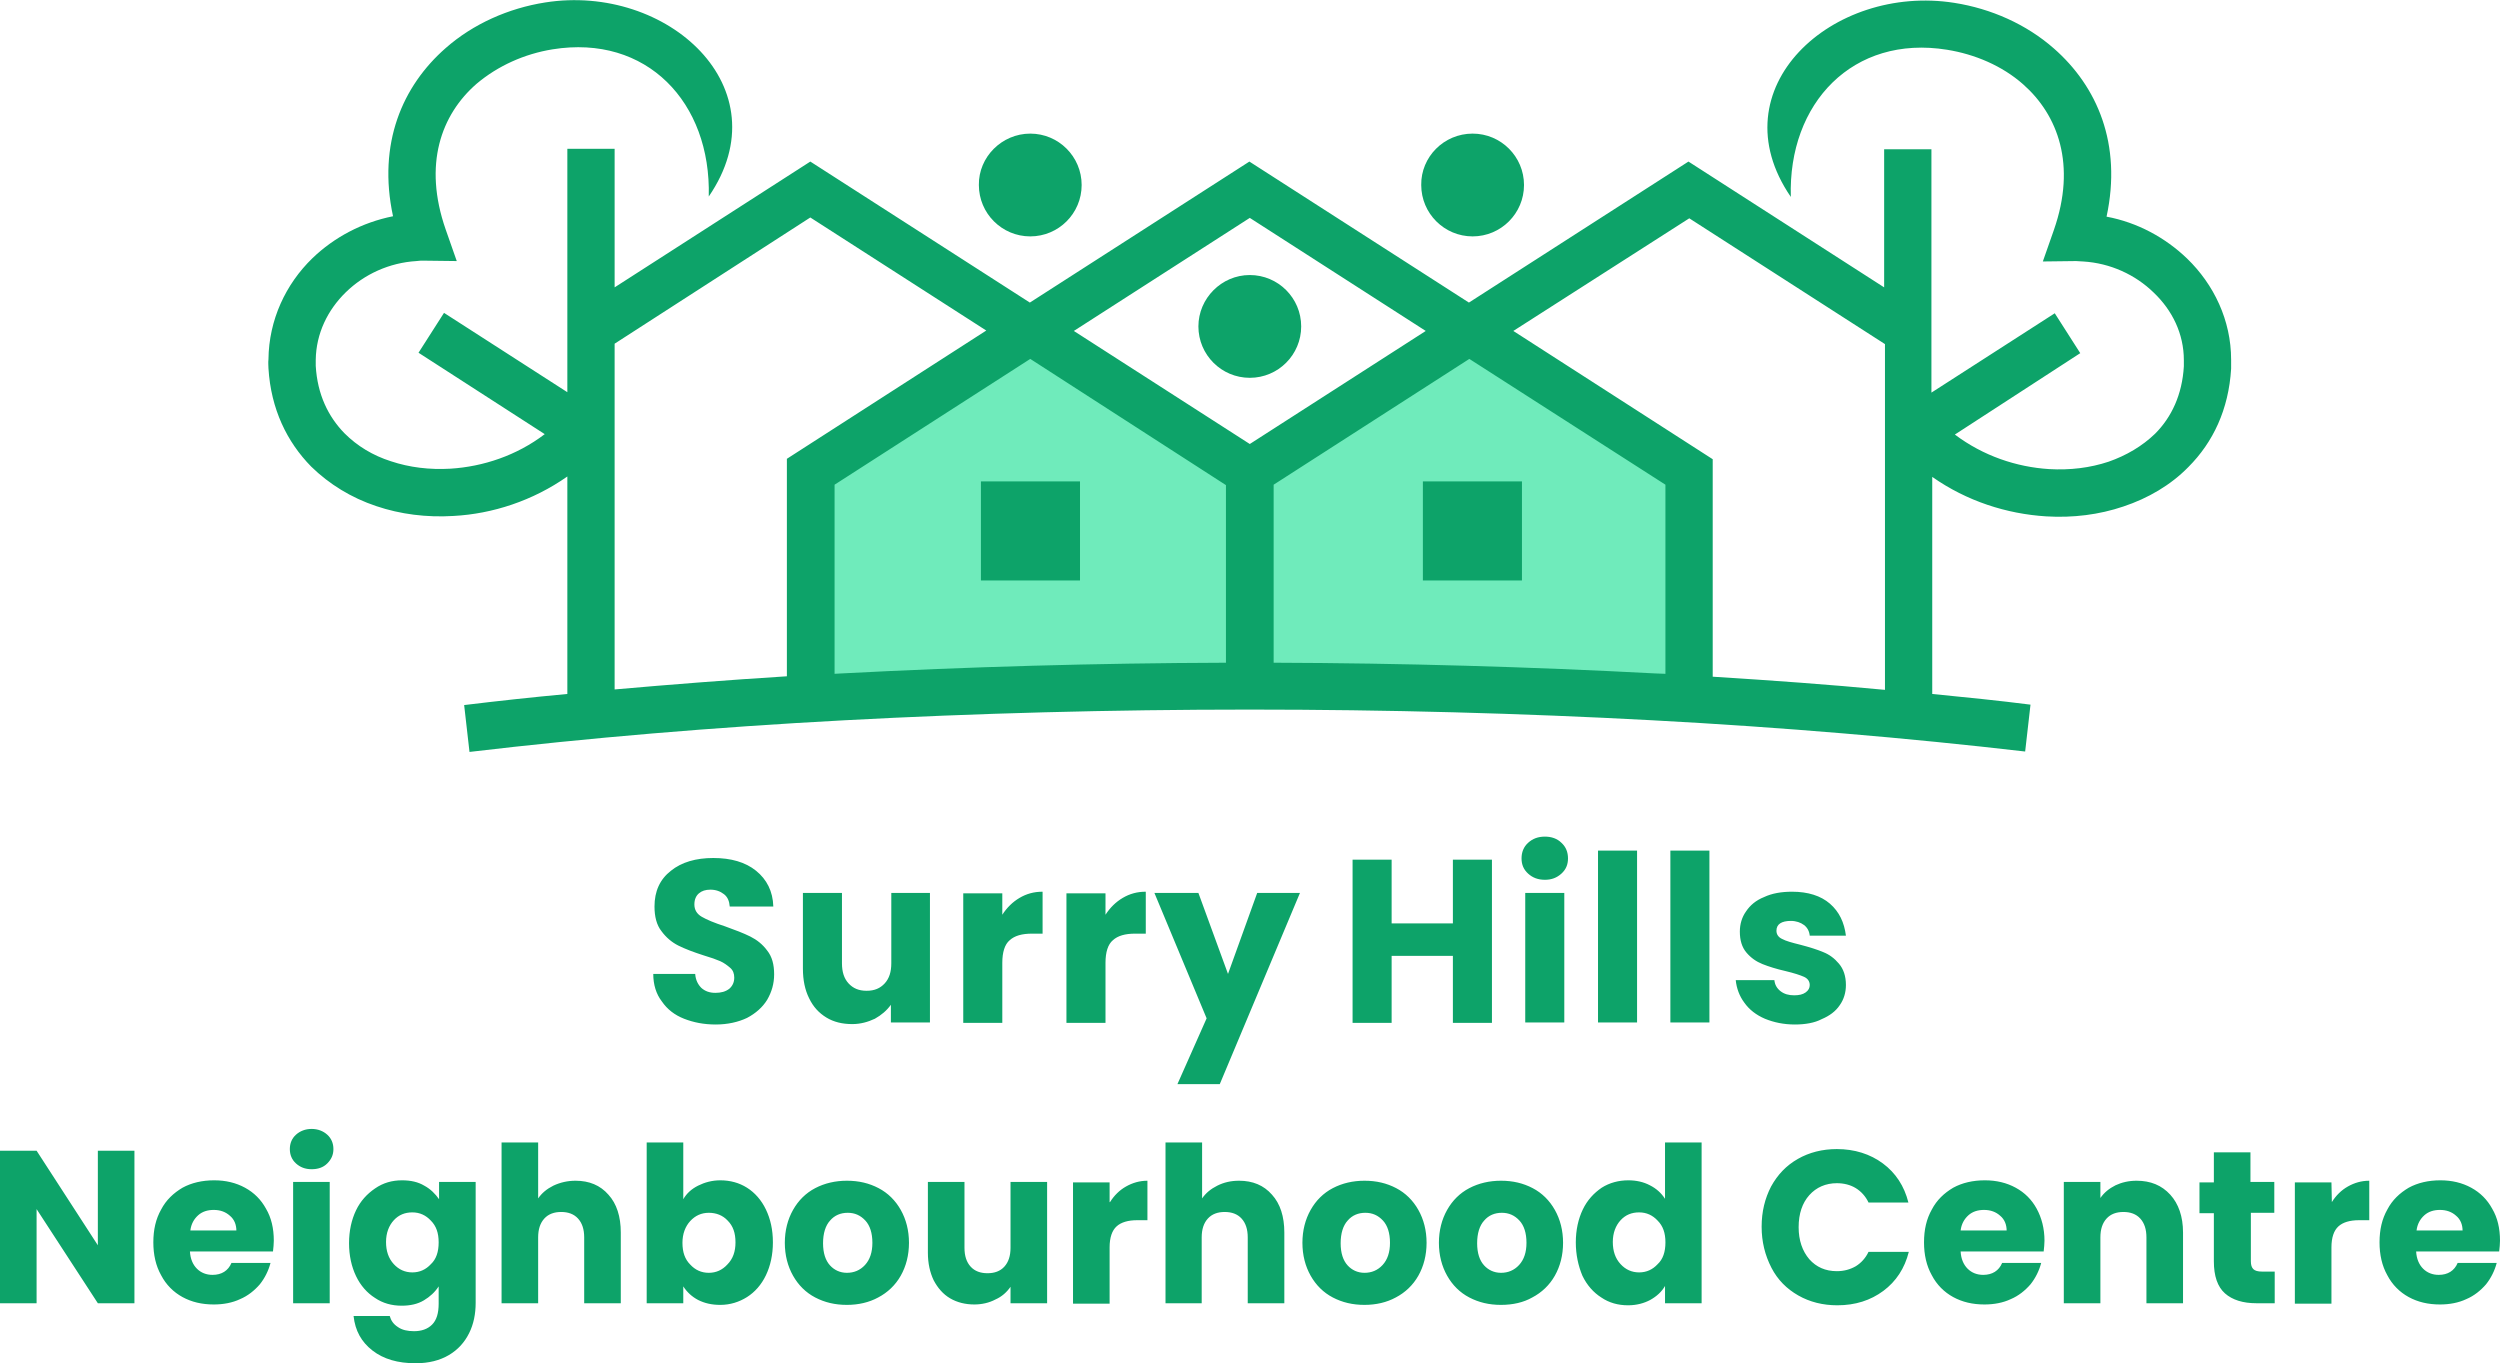
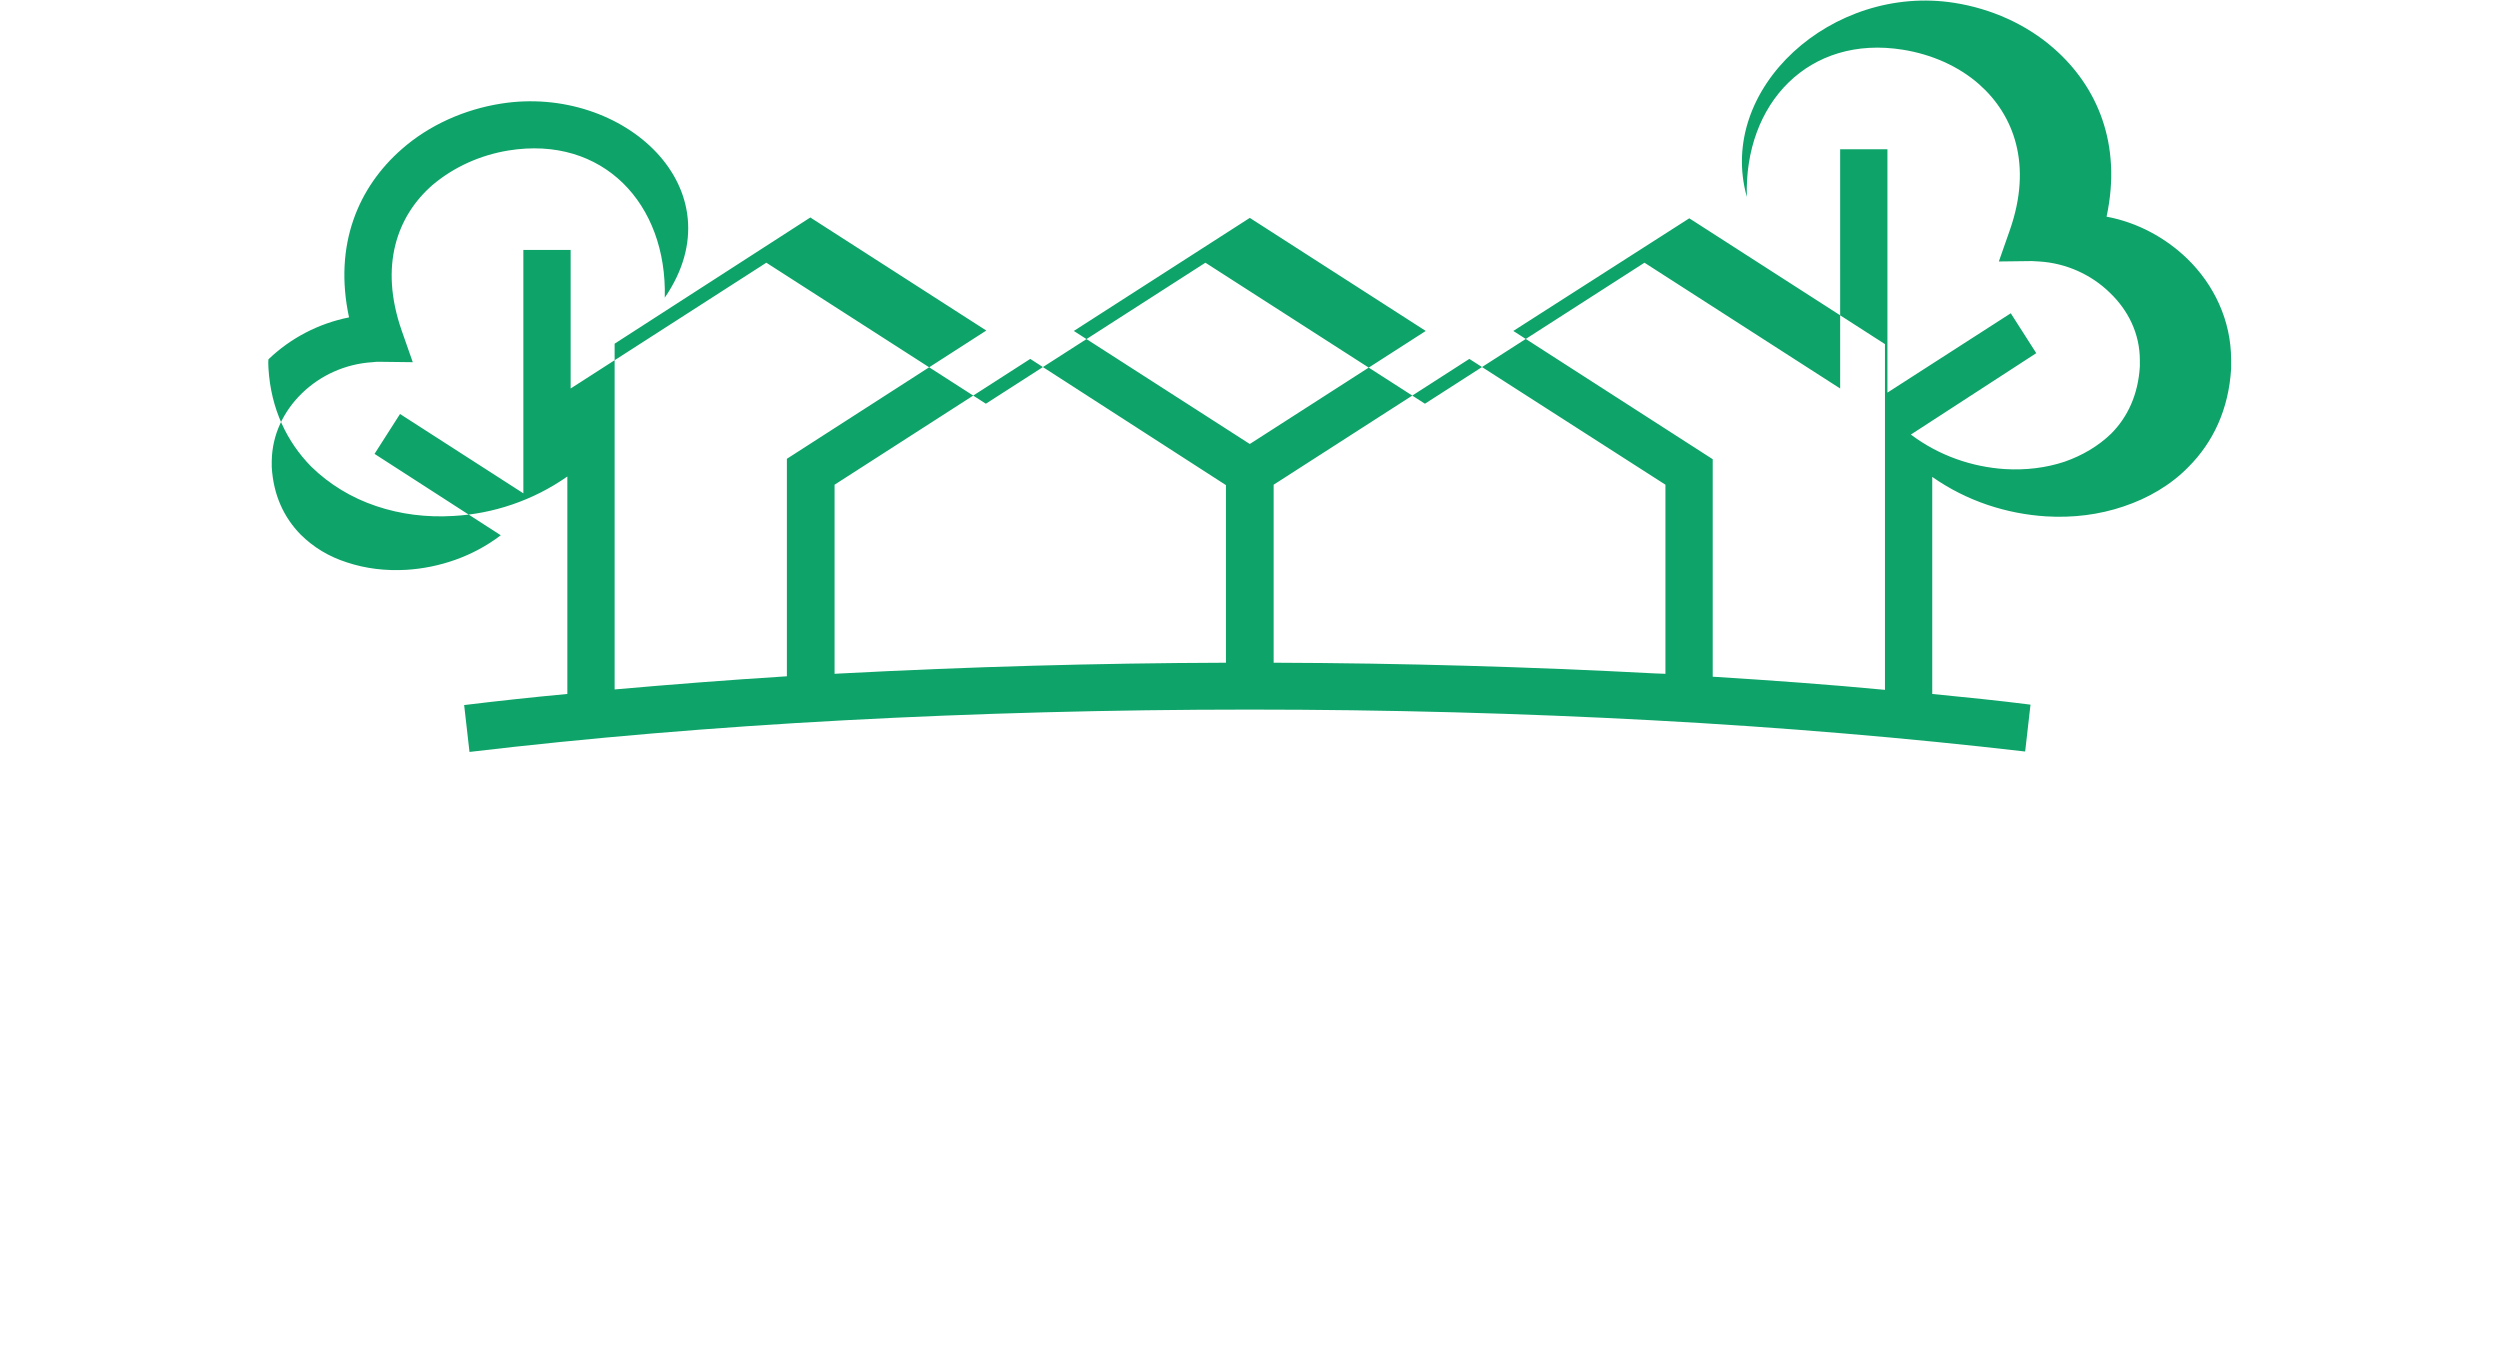
<svg xmlns="http://www.w3.org/2000/svg" id="Layer_1" x="0px" y="0px" viewBox="0 0 608.1 331.6" style="enable-background:new 0 0 608.1 331.6;" preserveAspectRatio="none" xml:space="preserve">
  <style type="text/css">	.st0{fill-rule:evenodd;clip-rule:evenodd;fill:#6FEBBB;}	.st1{fill-rule:evenodd;clip-rule:evenodd;fill:#0DA369;}</style>
  <g>
    <g>
-       <polygon class="st0" points="197.3,170 197.2,114.8 250.6,80.5 304,114.8 357.4,80.5 410.8,114.8 412.1,170.1 304,166.9   " />
-       <path class="st1" d="M250.6,32.5c6.9,0,12.5,5.6,12.5,12.5s-5.6,12.5-12.5,12.5s-12.5-5.6-12.5-12.5   C238,38.2,243.7,32.5,250.6,32.5L250.6,32.5z M358.2,32.5c6.9,0,12.5,5.6,12.5,12.5s-5.6,12.5-12.5,12.5s-12.5-5.6-12.5-12.5   C345.6,38.2,351.2,32.5,358.2,32.5L358.2,32.5z M304,66.9c6.9,0,12.5,5.6,12.5,12.5s-5.6,12.5-12.5,12.5s-12.5-5.6-12.5-12.5   C291.5,72.6,297.1,66.9,304,66.9L304,66.9z M346.1,117.1h24.1v24.1h-24.1V117.1L346.1,117.1z M238.6,117.1h24.1v24.1h-24.1V117.1z   " />
-       <path class="st1" d="M112.9,171.5c8.2-1,16.5-1.9,25.1-2.7c0-17.2,0-34.5,0-51.7v-1.2c-8.4,5.9-18.2,9.1-27.7,9.6   c-6.5,0.4-12.9-0.4-18.8-2.4c-6-2-11.4-5.3-15.8-9.6c-5.9-6-9.8-14-10.4-23.9c0-0.6-0.1-1.4,0-2.2c0.1-9.6,4.2-18.3,10.7-24.6   c5.3-5.1,12.1-8.7,19.6-10.2c-3.8-17.7,2.3-31.7,12.8-40.9c6.7-5.9,15.3-9.7,24.2-11.1c29.7-4.7,57.9,20.8,39.8,47.2   c0.6-22.9-15.1-39.5-38-35.8c-6.8,1.1-13.3,4-18.5,8.4c-8.6,7.5-13,19.6-7.5,35.4l2.7,7.7l-8.1-0.1c-0.5,0-1.1,0-1.7,0.1   c-6.6,0.4-12.7,3.2-17.2,7.6c-4.4,4.3-7.2,10-7.3,16.4c0,0.4,0,0.9,0,1.5c0.4,6.9,3,12.3,7,16.4c3.1,3.1,6.9,5.4,11.3,6.8   c4.5,1.5,9.4,2.1,14.5,1.8c7.9-0.5,16.1-3.2,22.9-8.4l-30.7-19.8l6.2-9.7l30,19.3c0-19.7,0-39.5,0-59.2h11.5v33.7l47.6-30.6   l53.4,34.3l0,0l53.4-34.3l53.4,34.3l53.4-34.3l47.6,30.6V36.3h11.5c0,19.7,0,39.5,0,59.2l30-19.3l6.2,9.7l-30.5,19.8   c6.9,5.2,15,7.9,22.9,8.4c5.1,0.3,10-0.3,14.5-1.8c4.3-1.5,8.2-3.8,11.3-6.8c4-4,6.6-9.5,7-16.4c0-0.6,0-1.1,0-1.5   c0-6.4-2.8-12.1-7.3-16.4c-4.5-4.4-10.6-7.2-17.2-7.6c-0.7,0-1.2-0.1-1.7-0.1l-8.1,0.1l2.7-7.7c5.5-15.8,1-27.9-7.5-35.4   c-5.1-4.5-11.7-7.3-18.5-8.4c-22.9-3.7-38.7,13-38,35.8C417.5,21.5,445.7-4,475.4,0.7c8.9,1.4,17.5,5.2,24.2,11.1   c10.5,9.2,16.6,23.2,12.8,40.9c7.5,1.4,14.3,5.1,19.6,10.2c6.5,6.3,10.7,15,10.7,24.6c0,0.8,0,1.5,0,2.2   c-0.6,9.9-4.4,17.9-10.4,23.9c-4.3,4.4-9.8,7.6-15.8,9.6c-5.9,2-12.3,2.8-18.8,2.4c-9.6-0.6-19.3-3.7-27.7-9.6v1.2   c0,17.2,0,34.4,0,51.6c8.1,0.8,16.1,1.6,23.9,2.6l-1.3,11.4c-28.5-3.3-59-5.9-90.7-7.6c-31.6-1.7-64.5-2.6-97.9-2.6   c-33.7,0-66.8,0.9-98.6,2.6s-62.5,4.3-91.2,7.7L112.9,171.5L112.9,171.5z M149.5,83.6v84.1c13.6-1.2,27.6-2.3,41.9-3.2v-52.9   l48.5-31.2l-42.8-27.5L149.5,83.6L149.5,83.6z M202.9,163.9l1.9-0.1c30.5-1.6,61.8-2.5,93.4-2.6V118l-47.6-30.7L203,117.9v46   H202.9z M304,108l42.8-27.5L304,53l-42.8,27.5L304,108L304,108z M368.1,80.5l48.5,31.2v52.9c14.3,0.9,28.3,1.9,41.9,3.2V83.7   l-47.6-30.6L368.1,80.5L368.1,80.5z M309.8,161.2c31.3,0.1,62.5,1,92.7,2.6l2.6,0.1v-46l-47.7-30.6l-47.6,30.6V161.2z" />
+       <path class="st1" d="M112.9,171.5c8.2-1,16.5-1.9,25.1-2.7c0-17.2,0-34.5,0-51.7v-1.2c-8.4,5.9-18.2,9.1-27.7,9.6   c-6.5,0.4-12.9-0.4-18.8-2.4c-6-2-11.4-5.3-15.8-9.6c-5.9-6-9.8-14-10.4-23.9c0-0.6-0.1-1.4,0-2.2c5.3-5.1,12.1-8.7,19.6-10.2c-3.8-17.7,2.3-31.7,12.8-40.9c6.7-5.9,15.3-9.7,24.2-11.1c29.7-4.7,57.9,20.8,39.8,47.2   c0.6-22.9-15.1-39.5-38-35.8c-6.8,1.1-13.3,4-18.5,8.4c-8.6,7.5-13,19.6-7.5,35.4l2.7,7.7l-8.1-0.1c-0.5,0-1.1,0-1.7,0.1   c-6.6,0.4-12.7,3.2-17.2,7.6c-4.4,4.3-7.2,10-7.3,16.4c0,0.4,0,0.9,0,1.5c0.4,6.9,3,12.3,7,16.4c3.1,3.1,6.9,5.4,11.3,6.8   c4.5,1.5,9.4,2.1,14.5,1.8c7.9-0.5,16.1-3.2,22.9-8.4l-30.7-19.8l6.2-9.7l30,19.3c0-19.7,0-39.5,0-59.2h11.5v33.7l47.6-30.6   l53.4,34.3l0,0l53.4-34.3l53.4,34.3l53.4-34.3l47.6,30.6V36.3h11.5c0,19.7,0,39.5,0,59.2l30-19.3l6.2,9.7l-30.5,19.8   c6.9,5.2,15,7.9,22.9,8.4c5.1,0.3,10-0.3,14.5-1.8c4.3-1.5,8.2-3.8,11.3-6.8c4-4,6.6-9.5,7-16.4c0-0.6,0-1.1,0-1.5   c0-6.4-2.8-12.1-7.3-16.4c-4.5-4.4-10.6-7.2-17.2-7.6c-0.7,0-1.2-0.1-1.7-0.1l-8.1,0.1l2.7-7.7c5.5-15.8,1-27.9-7.5-35.4   c-5.1-4.5-11.7-7.3-18.5-8.4c-22.9-3.7-38.7,13-38,35.8C417.5,21.5,445.7-4,475.4,0.7c8.9,1.4,17.5,5.2,24.2,11.1   c10.5,9.2,16.6,23.2,12.8,40.9c7.5,1.4,14.3,5.1,19.6,10.2c6.5,6.3,10.7,15,10.7,24.6c0,0.8,0,1.5,0,2.2   c-0.6,9.9-4.4,17.9-10.4,23.9c-4.3,4.4-9.8,7.6-15.8,9.6c-5.9,2-12.3,2.8-18.8,2.4c-9.6-0.6-19.3-3.7-27.7-9.6v1.2   c0,17.2,0,34.4,0,51.6c8.1,0.8,16.1,1.6,23.9,2.6l-1.3,11.4c-28.5-3.3-59-5.9-90.7-7.6c-31.6-1.7-64.5-2.6-97.9-2.6   c-33.7,0-66.8,0.9-98.6,2.6s-62.5,4.3-91.2,7.7L112.9,171.5L112.9,171.5z M149.5,83.6v84.1c13.6-1.2,27.6-2.3,41.9-3.2v-52.9   l48.5-31.2l-42.8-27.5L149.5,83.6L149.5,83.6z M202.9,163.9l1.9-0.1c30.5-1.6,61.8-2.5,93.4-2.6V118l-47.6-30.7L203,117.9v46   H202.9z M304,108l42.8-27.5L304,53l-42.8,27.5L304,108L304,108z M368.1,80.5l48.5,31.2v52.9c14.3,0.9,28.3,1.9,41.9,3.2V83.7   l-47.6-30.6L368.1,80.5L368.1,80.5z M309.8,161.2c31.3,0.1,62.5,1,92.7,2.6l2.6,0.1v-46l-47.7-30.6l-47.6,30.6V161.2z" />
    </g>
-     <path class="st1" d="M174.1,249.2c-2.9,0-5.4-0.5-7.7-1.4c-2.3-0.9-4.1-2.3-5.4-4.2c-1.4-1.8-2.1-4.1-2.1-6.7h10.2  c0.1,1.5,0.7,2.6,1.5,3.4c0.9,0.8,2,1.2,3.4,1.2s2.5-0.3,3.4-1c0.8-0.7,1.2-1.6,1.2-2.7c0-1-0.3-1.8-1-2.4s-1.5-1.2-2.4-1.6  s-2.3-0.9-4-1.4c-2.5-0.8-4.6-1.6-6.2-2.4s-3-2-4.1-3.5c-1.2-1.5-1.7-3.6-1.7-6c0-3.7,1.3-6.6,4-8.7c2.6-2.1,6.1-3.1,10.3-3.1  c4.3,0,7.8,1,10.4,3.1s4.1,5,4.2,8.7h-10.6c-0.1-1.3-0.5-2.3-1.4-3s-2-1.1-3.3-1.1c-1.2,0-2.1,0.3-2.8,0.9  c-0.7,0.6-1.1,1.5-1.1,2.7c0,1.3,0.6,2.3,1.8,3c1.2,0.7,3.1,1.5,5.6,2.3c2.5,0.9,4.6,1.7,6.2,2.5s3,1.9,4.1,3.4  c1.2,1.5,1.7,3.4,1.7,5.8c0,2.3-0.6,4.3-1.7,6.2c-1.1,1.8-2.8,3.3-4.9,4.4C179.6,248.6,177,249.2,174.1,249.2L174.1,249.2z   M32.7,317h-8.9L8.9,294.1V317H0v-37.1h8.9l14.9,23v-23h8.9V317L32.7,317z M428.5,298.4c0-3.7,0.8-6.9,2.3-9.8  c1.6-2.9,3.7-5.1,6.5-6.7c2.8-1.6,6-2.4,9.5-2.4c4.3,0,8.1,1.2,11.2,3.5c3.1,2.3,5.2,5.5,6.2,9.5h-9.7c-0.7-1.5-1.8-2.7-3.1-3.5  s-2.9-1.2-4.6-1.2c-2.7,0-5,1-6.7,2.9s-2.6,4.5-2.6,7.8c0,3.2,0.9,5.8,2.6,7.8c1.7,1.9,3.9,2.9,6.7,2.9c1.7,0,3.2-0.4,4.6-1.2  c1.3-0.8,2.4-2,3.1-3.5h9.8c-1,4-3.1,7.2-6.2,9.5c-3.1,2.3-6.8,3.5-11.2,3.5c-3.5,0-6.7-0.8-9.5-2.4c-2.8-1.6-5-3.8-6.5-6.7  C429.3,305.3,428.5,302,428.5,298.4L428.5,298.4z M497.3,301.8c0,0.8-0.1,1.7-0.2,2.6h-20.2c0.1,1.8,0.7,3.2,1.7,4.2  s2.3,1.5,3.8,1.5c2.2,0,3.8-1,4.6-2.9h9.5c-0.5,1.9-1.4,3.7-2.6,5.2c-1.3,1.5-2.9,2.8-4.8,3.6c-1.9,0.9-4.1,1.3-6.4,1.3  c-2.9,0-5.4-0.6-7.6-1.8c-2.2-1.2-4-3-5.2-5.3c-1.3-2.3-1.9-5-1.9-8c0-3.1,0.6-5.7,1.9-8c1.2-2.3,3-4,5.2-5.3  c2.2-1.2,4.8-1.8,7.7-1.8c2.8,0,5.3,0.6,7.5,1.8s3.9,2.9,5.1,5.1C496.6,296.2,497.3,298.8,497.3,301.8L497.3,301.8z M488.1,299.4  c0-1.5-0.5-2.8-1.6-3.7c-1-0.9-2.3-1.4-3.9-1.4c-1.5,0-2.8,0.4-3.8,1.3c-1,0.9-1.7,2.1-1.9,3.7h11.2V299.4z M519.7,287.2  c3.4,0,6.1,1.1,8.2,3.4c2,2.2,3.1,5.3,3.1,9.2V317h-8.9v-16c0-2-0.5-3.5-1.5-4.6s-2.4-1.6-4.1-1.6c-1.7,0-3.1,0.5-4.1,1.6  s-1.5,2.6-1.5,4.6v16H502v-29.5h8.9v3.9c0.9-1.3,2.1-2.3,3.7-3.1C516.1,287.6,517.8,287.2,519.7,287.2L519.7,287.2z M553.3,309.3  v7.7h-4.5c-3.2,0-5.8-0.8-7.6-2.4c-1.8-1.6-2.7-4.2-2.7-7.8v-11.7H535v-7.5h3.5v-7.3h8.9v7.2h5.8v7.5h-5.7v11.8  c0,0.9,0.2,1.5,0.6,1.9c0.4,0.4,1.1,0.6,2.1,0.6H553.3L553.3,309.3z M567.2,292.4c1-1.6,2.3-2.9,3.9-3.8c1.6-0.9,3.3-1.4,5.2-1.4  v9.6h-2.5c-2.2,0-3.9,0.5-5,1.5s-1.7,2.7-1.7,5.1v13.7h-8.9v-29.5h8.9L567.2,292.4L567.2,292.4z M608.1,301.8  c0,0.8-0.1,1.7-0.2,2.6h-20.2c0.1,1.8,0.7,3.2,1.7,4.2s2.3,1.5,3.8,1.5c2.2,0,3.8-1,4.6-2.9h9.5c-0.5,1.9-1.4,3.7-2.6,5.2  c-1.3,1.5-2.9,2.8-4.8,3.6c-1.9,0.9-4.1,1.3-6.4,1.3c-2.9,0-5.4-0.6-7.6-1.8c-2.2-1.2-4-3-5.2-5.3c-1.3-2.3-1.9-5-1.9-8  c0-3.1,0.6-5.7,1.9-8c1.2-2.3,3-4,5.2-5.3c2.2-1.2,4.8-1.8,7.7-1.8c2.8,0,5.3,0.6,7.5,1.8s3.9,2.9,5.1,5.1  C607.5,296.2,608.1,298.8,608.1,301.8L608.1,301.8z M599,299.4c0-1.5-0.5-2.8-1.6-3.7c-1-0.9-2.3-1.4-3.9-1.4  c-1.5,0-2.8,0.4-3.8,1.3c-1,0.9-1.7,2.1-1.9,3.7H599V299.4z M66.6,301.8c0,0.8-0.1,1.7-0.2,2.6H46.2c0.1,1.8,0.7,3.2,1.7,4.2  s2.3,1.5,3.8,1.5c2.2,0,3.8-1,4.6-2.9h9.5c-0.5,1.9-1.4,3.7-2.6,5.2c-1.3,1.5-2.9,2.8-4.8,3.6c-1.9,0.9-4.1,1.3-6.4,1.3  c-2.9,0-5.4-0.6-7.6-1.8c-2.2-1.2-4-3-5.2-5.3c-1.3-2.3-1.9-5-1.9-8c0-3.1,0.6-5.7,1.9-8c1.2-2.3,3-4,5.2-5.3  c2.2-1.2,4.8-1.8,7.7-1.8c2.8,0,5.3,0.6,7.5,1.8s3.9,2.9,5.1,5.1C66,296.2,66.6,298.8,66.6,301.8L66.6,301.8z M57.5,299.4  c0-1.5-0.5-2.8-1.6-3.7c-1-0.9-2.3-1.4-3.9-1.4c-1.5,0-2.8,0.4-3.8,1.3c-1,0.9-1.7,2.1-1.9,3.7h11.2V299.4z M75.8,284.4  c-1.6,0-2.8-0.5-3.8-1.4s-1.5-2.1-1.5-3.5s0.5-2.6,1.5-3.5s2.3-1.4,3.8-1.4s2.8,0.5,3.8,1.4s1.5,2.1,1.5,3.5s-0.5,2.5-1.5,3.5  C78.6,284,77.3,284.4,75.8,284.4L75.8,284.4z M80.2,287.5V317h-8.9v-29.5H80.2L80.2,287.5z M97.8,287.1c2.1,0,3.9,0.4,5.4,1.3  c1.5,0.8,2.7,2,3.6,3.3v-4.2h8.9v29.4c0,2.7-0.5,5.2-1.6,7.4s-2.7,4-4.9,5.3s-4.9,2-8.1,2c-4.3,0-7.8-1-10.5-3.1s-4.2-4.8-4.6-8.4  h8.8c0.3,1.1,0.9,2,2,2.7c1,0.7,2.3,1,3.9,1c1.8,0,3.3-0.5,4.4-1.6c1.1-1.1,1.6-2.8,1.6-5.1v-4.2c-0.9,1.4-2.1,2.5-3.6,3.4  s-3.3,1.3-5.4,1.3c-2.4,0-4.6-0.6-6.5-1.9c-1.9-1.2-3.5-3-4.6-5.3s-1.7-5-1.7-8s0.6-5.7,1.7-8c1.1-2.3,2.7-4,4.6-5.3  C93.2,287.7,95.4,287.1,97.8,287.1L97.8,287.1z M106.7,302.2c0-2.3-0.6-4-1.9-5.3c-1.2-1.3-2.7-2-4.5-2s-3.3,0.6-4.5,1.9  c-1.2,1.3-1.9,3.1-1.9,5.3s0.6,4,1.9,5.4c1.2,1.3,2.7,2,4.5,2s3.3-0.7,4.5-2C106.1,306.3,106.7,304.5,106.7,302.2L106.7,302.2z   M140,287.2c3.3,0,6,1.1,8,3.4c2,2.2,3,5.3,3,9.2V317h-8.9v-16c0-2-0.5-3.5-1.5-4.6s-2.4-1.6-4.1-1.6c-1.7,0-3.1,0.5-4.1,1.6  s-1.5,2.6-1.5,4.6v16H122v-39.1h8.9v13.6c0.9-1.3,2.1-2.3,3.7-3.1C136.3,287.6,138.1,287.2,140,287.2L140,287.2z M166.2,291.7  c0.8-1.4,2-2.5,3.6-3.3s3.4-1.3,5.4-1.3c2.4,0,4.6,0.6,6.5,1.8s3.5,3,4.6,5.3s1.7,4.9,1.7,8c0,3-0.6,5.7-1.7,8s-2.7,4.1-4.6,5.3  s-4.1,1.9-6.5,1.9c-2.1,0-3.8-0.4-5.4-1.2c-1.5-0.8-2.7-1.9-3.6-3.3v4.1h-8.9v-39.1h8.9V291.7L166.2,291.7z M178.9,302.2  c0-2.3-0.6-4-1.9-5.3c-1.2-1.3-2.8-1.9-4.6-1.9c-1.8,0-3.3,0.7-4.5,2s-1.9,3.1-1.9,5.3c0,2.3,0.6,4,1.9,5.3c1.2,1.3,2.7,2,4.5,2  s3.3-0.7,4.5-2C178.3,306.2,178.9,304.4,178.9,302.2L178.9,302.2z M206,317.4c-2.9,0-5.4-0.6-7.7-1.8c-2.3-1.2-4.1-3-5.4-5.3  s-2-5-2-8s0.7-5.7,2-8s3.1-4.1,5.4-5.3s4.9-1.8,7.7-1.8c2.9,0,5.4,0.6,7.7,1.8c2.3,1.2,4.1,3,5.4,5.3s2,5,2,8s-0.7,5.7-2,8  s-3.2,4.1-5.5,5.3C211.4,316.8,208.8,317.4,206,317.4L206,317.4z M206,309.6c1.7,0,3.2-0.6,4.4-1.9c1.2-1.3,1.8-3.1,1.8-5.4  c0-2.4-0.6-4.2-1.7-5.4c-1.2-1.3-2.6-1.9-4.3-1.9c-1.7,0-3.2,0.6-4.3,1.9c-1.1,1.2-1.7,3.1-1.7,5.5s0.6,4.2,1.7,5.4  C202.9,308.9,204.3,309.6,206,309.6L206,309.6z M254.7,287.5V317h-8.9v-4c-0.9,1.3-2.1,2.4-3.7,3.1c-1.5,0.8-3.3,1.2-5.1,1.2  c-2.2,0-4.2-0.5-5.9-1.5c-1.7-1-3-2.5-4-4.4c-0.9-1.9-1.4-4.1-1.4-6.7v-17.2h8.9v16c0,2,0.5,3.5,1.5,4.6s2.4,1.6,4.1,1.6  s3.1-0.5,4.1-1.6s1.5-2.6,1.5-4.6v-16L254.7,287.5L254.7,287.5z M270,292.4c1-1.6,2.3-2.9,3.9-3.8c1.6-0.9,3.3-1.4,5.2-1.4v9.6  h-2.5c-2.2,0-3.9,0.5-5,1.5s-1.7,2.7-1.7,5.1v13.7H261v-29.5h8.9v4.8H270z M301.4,287.2c3.3,0,6,1.1,8,3.4c2,2.2,3,5.3,3,9.2V317  h-8.9v-16c0-2-0.5-3.5-1.5-4.6s-2.4-1.6-4.1-1.6s-3.1,0.5-4.1,1.6s-1.5,2.6-1.5,4.6v16h-8.8v-39.1h8.9v13.6  c0.9-1.3,2.1-2.3,3.7-3.1C297.7,287.6,299.4,287.2,301.4,287.2L301.4,287.2z M331.9,317.4c-2.9,0-5.4-0.6-7.7-1.8  c-2.3-1.2-4.1-3-5.4-5.3s-2-5-2-8s0.7-5.7,2-8s3.1-4.1,5.4-5.3s4.9-1.8,7.7-1.8c2.9,0,5.4,0.6,7.7,1.8c2.3,1.2,4.1,3,5.4,5.3  s2,5,2,8s-0.7,5.7-2,8s-3.2,4.1-5.5,5.3C337.3,316.8,334.7,317.4,331.9,317.4L331.9,317.4z M331.9,309.6c1.7,0,3.2-0.6,4.4-1.9  c1.2-1.3,1.8-3.1,1.8-5.4c0-2.4-0.6-4.2-1.7-5.4c-1.2-1.3-2.6-1.9-4.3-1.9c-1.7,0-3.2,0.6-4.3,1.9c-1.1,1.2-1.7,3.1-1.7,5.5  s0.6,4.2,1.7,5.4C328.8,308.9,330.2,309.6,331.9,309.6L331.9,309.6z M365.1,317.4c-2.9,0-5.4-0.6-7.7-1.8c-2.3-1.2-4.1-3-5.4-5.3  s-2-5-2-8s0.7-5.7,2-8s3.1-4.1,5.4-5.3s4.9-1.8,7.7-1.8c2.9,0,5.4,0.6,7.7,1.8c2.3,1.2,4.1,3,5.4,5.3s2,5,2,8s-0.7,5.7-2,8  s-3.2,4.1-5.5,5.3C370.6,316.8,368,317.4,365.1,317.4L365.1,317.4z M365.1,309.6c1.7,0,3.2-0.6,4.4-1.9c1.2-1.3,1.8-3.1,1.8-5.4  c0-2.4-0.6-4.2-1.7-5.4c-1.2-1.3-2.6-1.9-4.3-1.9c-1.7,0-3.2,0.6-4.3,1.9c-1.1,1.2-1.7,3.1-1.7,5.5s0.6,4.2,1.7,5.4  C362,308.9,363.4,309.6,365.1,309.6L365.1,309.6z M383.3,302.2c0-3,0.6-5.7,1.7-8s2.7-4,4.6-5.3c1.9-1.2,4.1-1.8,6.5-1.8  c1.9,0,3.7,0.4,5.2,1.2c1.6,0.8,2.8,1.9,3.7,3.3v-13.7h8.9V317H405v-4.2c-0.8,1.4-2,2.5-3.6,3.4c-1.5,0.8-3.3,1.3-5.4,1.3  c-2.4,0-4.6-0.6-6.5-1.9c-1.9-1.2-3.5-3-4.6-5.3C383.9,307.9,383.3,305.2,383.3,302.2L383.3,302.2z M405.1,302.2  c0-2.3-0.6-4-1.9-5.3c-1.2-1.3-2.7-2-4.5-2s-3.3,0.6-4.5,1.9c-1.2,1.3-1.9,3.1-1.9,5.3s0.6,4,1.9,5.4c1.2,1.3,2.7,2,4.5,2  s3.3-0.7,4.5-2C404.5,306.3,405.1,304.5,405.1,302.2L405.1,302.2z M362.9,209.1v39.7h-9.5v-16.3h-14.9v16.3H329v-39.7h9.5v15.5  h14.9v-15.5H362.9L362.9,209.1z M375.8,214c-1.7,0-3-0.5-4.1-1.5s-1.6-2.2-1.6-3.7s0.5-2.8,1.6-3.8s2.4-1.5,4.1-1.5  c1.6,0,3,0.5,4,1.5c1.1,1,1.6,2.3,1.6,3.8s-0.5,2.7-1.6,3.7C378.7,213.5,377.4,214,375.8,214L375.8,214z M380.5,217.2v31.5H371  v-31.5H380.5L380.5,217.2z M398.2,206.9v41.8h-9.5v-41.8H398.2L398.2,206.9z M415.8,206.9v41.8h-9.5v-41.8H415.8L415.8,206.9z   M436.6,249.2c-2.7,0-5.1-0.5-7.3-1.4c-2.1-0.9-3.8-2.2-5-3.9c-1.2-1.6-1.9-3.5-2.1-5.5h9.4c0.1,1.1,0.6,2,1.5,2.7s2,1,3.3,1  c1.2,0,2.1-0.2,2.8-0.7s1-1.1,1-1.8c0-0.9-0.5-1.6-1.4-2s-2.4-0.9-4.5-1.4c-2.2-0.5-4.1-1.1-5.6-1.7s-2.8-1.5-3.9-2.8  c-1.1-1.3-1.6-3-1.6-5.1c0-1.8,0.5-3.5,1.5-4.9c1-1.5,2.4-2.7,4.4-3.5c1.9-0.9,4.2-1.3,6.8-1.3c3.9,0,7,1,9.2,2.9  c2.3,2,3.5,4.6,3.9,7.8h-8.8c-0.1-1.1-0.6-2-1.4-2.6c-0.8-0.6-1.9-1-3.2-1c-1.1,0-2,0.2-2.6,0.6s-0.9,1-0.9,1.8  c0,0.9,0.5,1.6,1.4,2c0.9,0.5,2.4,0.9,4.4,1.4c2.3,0.6,4.2,1.2,5.6,1.8c1.5,0.6,2.7,1.5,3.8,2.8s1.7,3,1.7,5.2  c0,1.8-0.5,3.5-1.5,4.9c-1,1.5-2.5,2.6-4.4,3.4C441.4,248.8,439.1,249.2,436.6,249.2L436.6,249.2z M226.2,217.2v31.5h-9.5v-4.3  c-1,1.4-2.3,2.5-3.9,3.4c-1.7,0.8-3.5,1.3-5.5,1.3c-2.4,0-4.5-0.5-6.3-1.6s-3.2-2.6-4.2-4.7c-1-2-1.5-4.4-1.5-7.2v-18.4h9.5v17.1  c0,2.1,0.5,3.7,1.6,4.9c1.1,1.2,2.5,1.8,4.4,1.8s3.3-0.6,4.4-1.8c1.1-1.2,1.6-2.8,1.6-4.9v-17.1L226.2,217.2L226.2,217.2z   M243.8,222.5c1.1-1.7,2.5-3.1,4.2-4.1s3.5-1.5,5.6-1.5v10.2H251c-2.4,0-4.2,0.5-5.4,1.6c-1.2,1-1.8,2.9-1.8,5.5v14.6h-9.5v-31.5  h9.5L243.8,222.5L243.8,222.5z M268.9,222.5c1.1-1.7,2.5-3.1,4.2-4.1s3.5-1.5,5.6-1.5v10.2h-2.6c-2.4,0-4.2,0.5-5.4,1.6  c-1.2,1-1.8,2.9-1.8,5.5v14.6h-9.5v-31.5h9.5L268.9,222.5L268.9,222.5z M316.2,217.2l-19.5,46.5h-10.3l7.1-16l-12.7-30.5h10.7  l7.2,19.7l7.1-19.7L316.2,217.2L316.2,217.2z" />
  </g>
</svg>